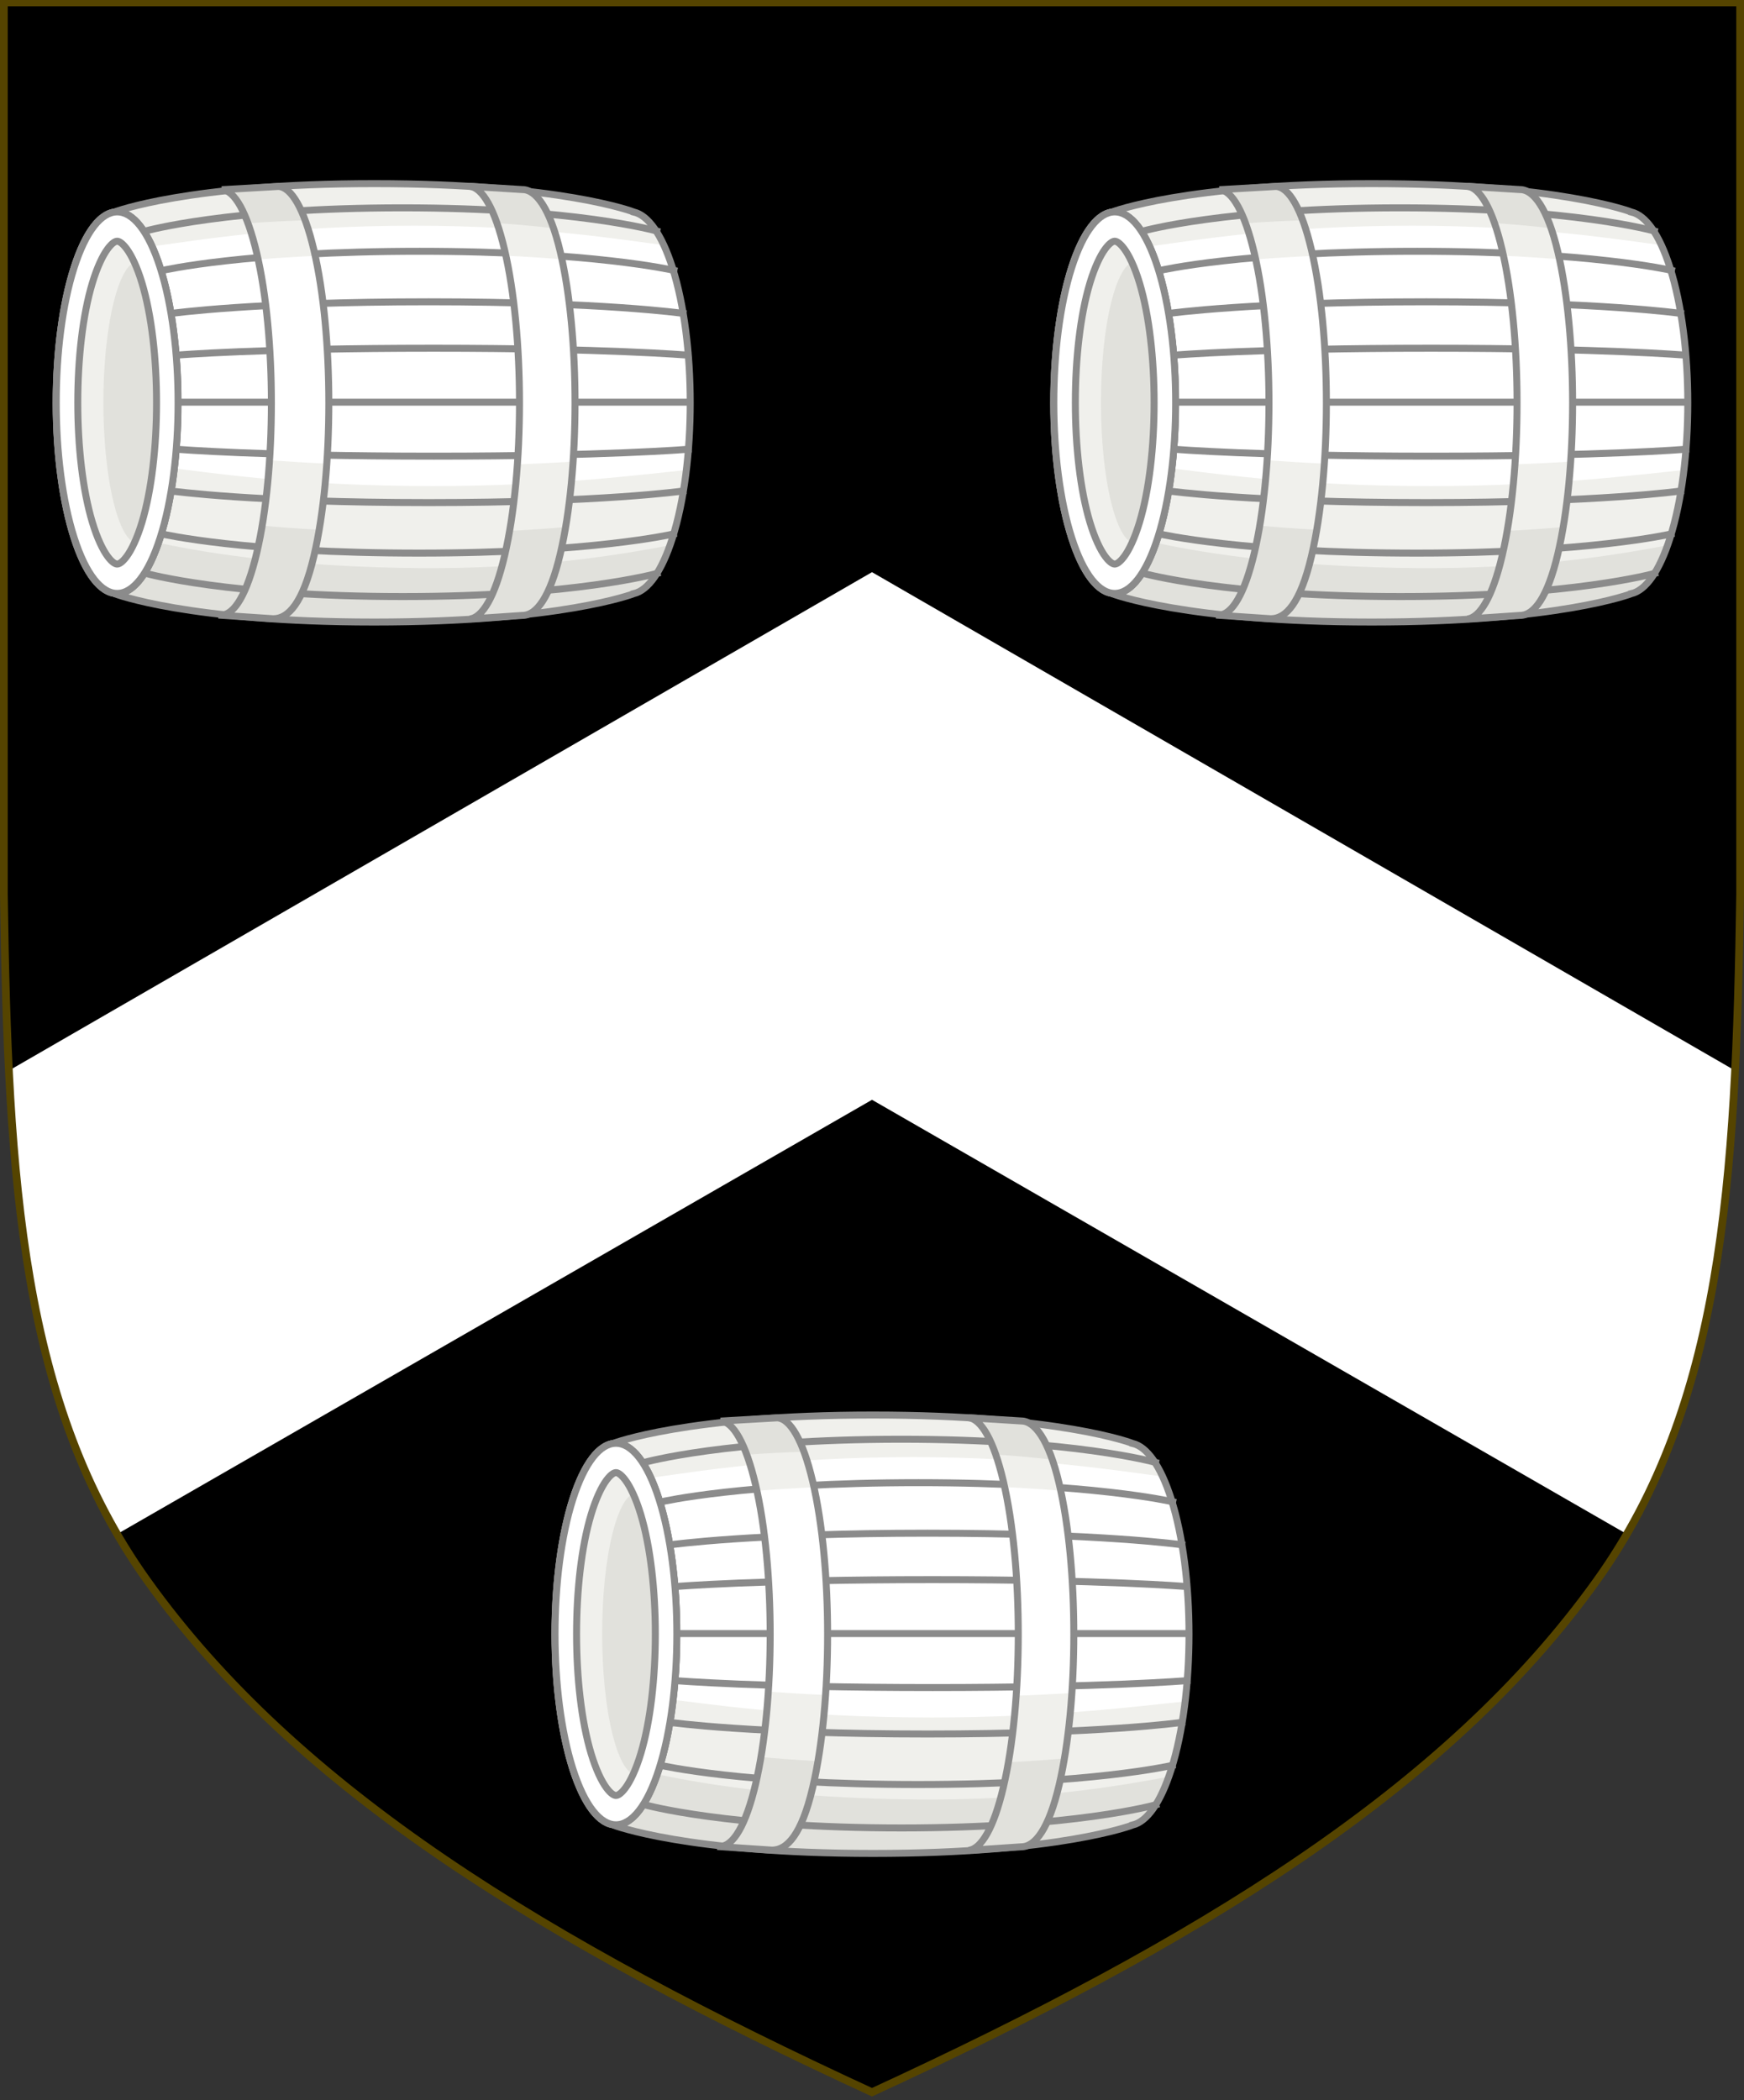
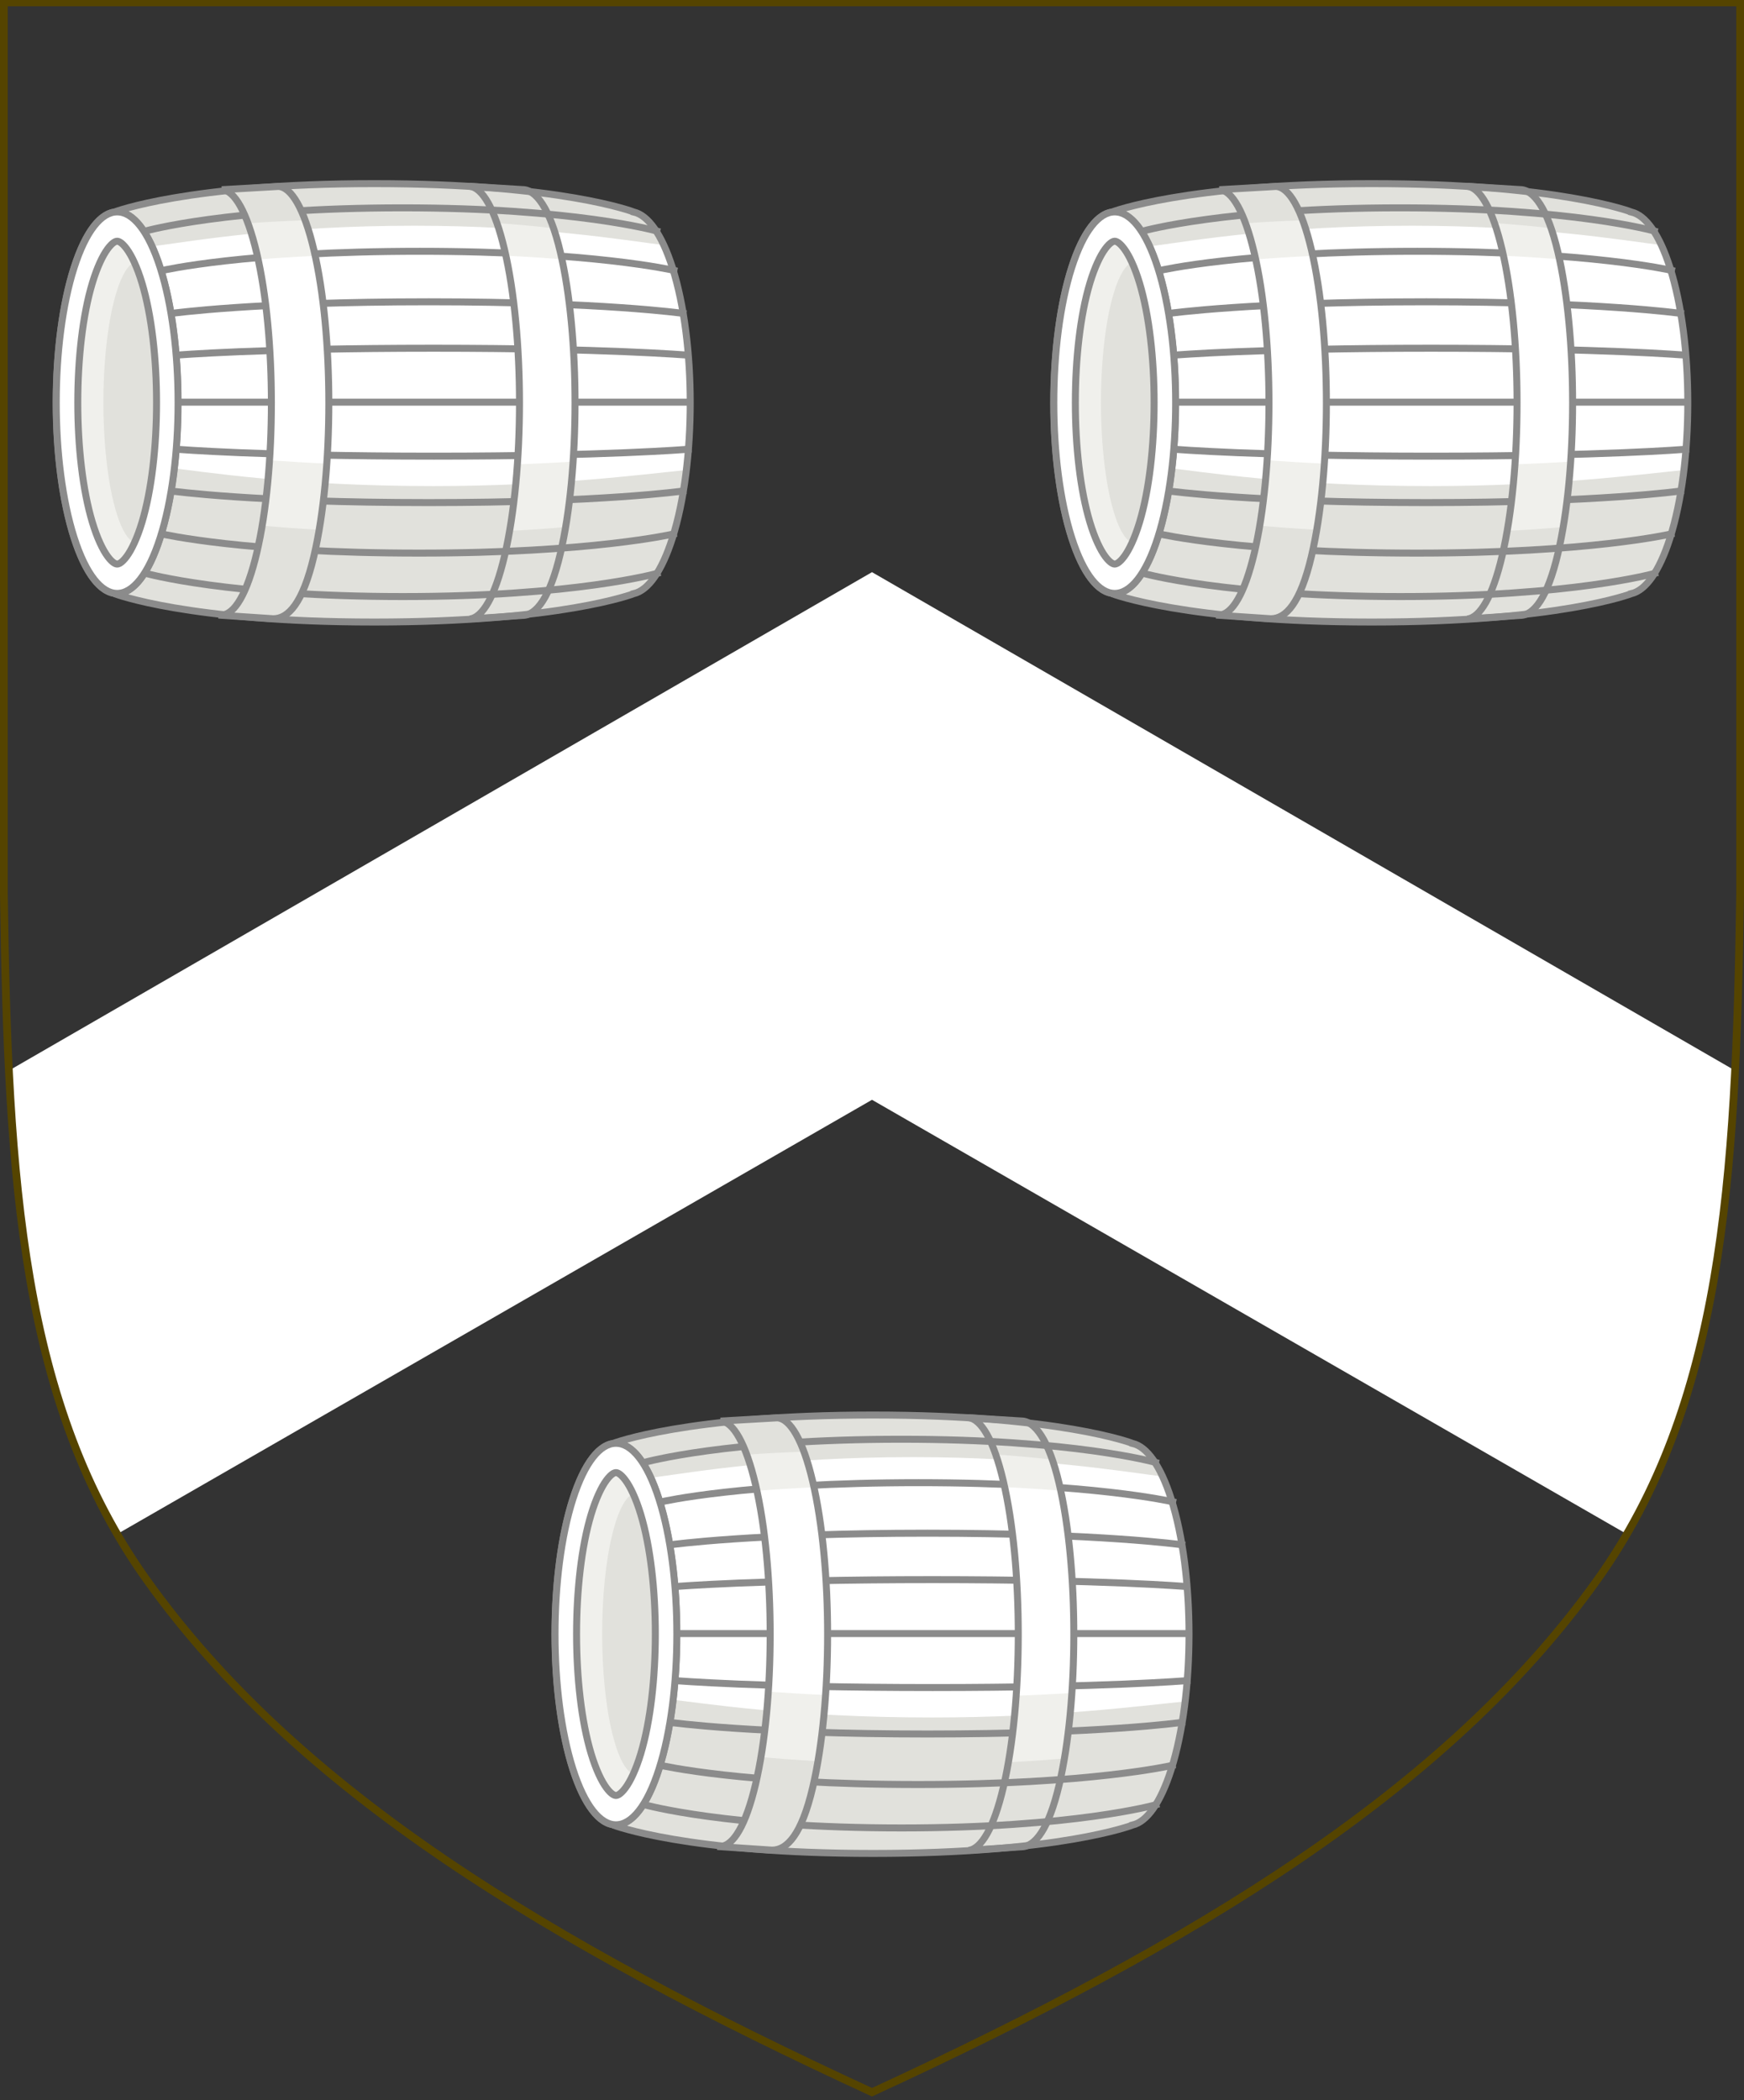
<svg xmlns="http://www.w3.org/2000/svg" xmlns:ns1="http://sodipodi.sourceforge.net/DTD/sodipodi-0.dtd" xmlns:ns2="http://www.inkscape.org/namespaces/inkscape" xmlns:xlink="http://www.w3.org/1999/xlink" width="500" height="602" viewBox="0 0 500 602" version="1.1" id="svg7" ns1:docname="Coat_Of_Arms_of_St_Anthony's_College_Oxford.svg" ns2:version="1.0.2 (e86c870879, 2021-01-15)">
  <rect x="0" y="0" width="500" height="602" fill="#333333" stroke="none" />
  <defs id="defs11">
    <clipPath id="artboard_clip_path">
-       <path d="m 72,76.5 h 274.5 v 207 H 72 Z" id="path2" />
-     </clipPath>
+       </clipPath>
  </defs>
  <ns1:namedview pagecolor="#ffffff" bordercolor="#666666" borderopacity="1" objecttolerance="10" gridtolerance="10" guidetolerance="10" ns2:pageopacity="0" ns2:pageshadow="2" ns2:window-width="1920" ns2:window-height="986" id="namedview9" showgrid="false" ns2:object-paths="true" ns2:snap-smooth-nodes="true" ns2:snap-global="false" ns2:zoom="0.86215345" ns2:cx="132.30303" ns2:cy="337.11786" ns2:window-x="-11" ns2:window-y="-11" ns2:window-maximized="1" ns2:current-layer="svg7" />
-   <path id="shield" fill="#ffe24b" stroke="none" d="M 42.117,453.035 C 6.294,402.898 2.305,338.778 1.111,256.611 V 0.75 H 250 498.889 V 256.611 c -1.194,82.167 -5.183,146.286 -41.005,196.423 C 414.732,513.429 342.842,557.013 250,599.832 157.158,557.013 85.269,513.429 42.117,453.035 Z" style="fill:#000000;fill-opacity:1" />
  <path id="chevron" fill="#d30707" stroke="none" d="M 465.86 439.453 C 488.822 403.938 494.292 348.257 496.934 306.605 L 250 164.019 L 3.066 306.605 C 5.708 348.257 11.178 403.938 34.14 439.453 L 250 315.275 Z" style="fill:#ffffff" />
  <path id="frame" fill="none" stroke="#554400" stroke-width="2.222" d="M 457.884 452.978 C 493.706 402.841 497.695 338.721 498.889 256.555 L 498.889 0.693 L 250 0.693 L 1.111 0.693 L 1.111 256.555 C 2.305 338.721 6.294 402.841 42.116 452.978 C 85.268 513.372 157.158 556.956 250 599.776 C 342.842 556.956 414.732 513.372 457.884 452.978 Z" />
  <g id="g1676" transform="matrix(0.946,0,0,0.946,-568.215,-179.451)" style="stroke-width:2.115;stroke-miterlimit:4;stroke-dasharray:none">
    <g id="g1599" style="stroke:#8b8b8b;stroke-width:3.314;stroke-miterlimit:4;stroke-dasharray:none;stroke-opacity:1" transform="matrix(0.638,0,0,0.638,263.347,74.039)">
      <path d="m 583.021,463.233 c 0,0 4e-5,3e-5 1.2e-4,6e-5 z m 0.482,-181.231 c 7.562,-0.393 15.163,8.451 20.933,26.53 11.295,35.39 11.295,92.768 0,128.158 -5.77,18.079 -13.371,26.923 -20.933,26.53 -0.161,0.008 -0.321,0.013 -0.482,0.013 0.073,0.029 34.8,13.497 123.399,13.497 88.693,0 123.4,-13.497 123.4,-13.497 v -0.015 c 6.66,-1.571 13.179,-10.357 18.272,-26.357 11.295,-35.484 11.295,-93.015 0,-128.499 -5.093,-16 -11.612,-24.785 -18.272,-26.357 v -0.015 c 0,0 -34.706,-13.497 -123.4,-13.497 -88.6,0 -123.326,13.468 -123.399,13.497 v 0 c 0.161,0 0.321,0.004 0.482,0.013 z" fill="#f3f3f3" id="path11" style="fill:#e1e1dc;fill-opacity:1;stroke:none;stroke-width:3.314;stroke-miterlimit:4;stroke-dasharray:none;stroke-opacity:1" />
-       <path id="path1534" style="fill:#f0f0ec;fill-opacity:1;stroke:none;stroke-width:3.314;stroke-miterlimit:4;stroke-dasharray:none;stroke-opacity:1" d="m 706.421,268.492 c -88.6,0 -123.326,13.469 -123.4,13.498 0.161,0 0.323,0.003 0.483,0.013 7.562,-0.393 15.163,8.45 20.933,26.53 2.086,6.538 3.784,13.829 5.1,21.59 1.563,2.656 2.524,5.343 2.662,8.059 0.504,8.244 0.729,16.645 0.673,25.048 0.006,1.584 -0.009,3.16 -0.037,4.731 0.403,24.718 -2.373,49.851 -8.398,68.731 -0.11,0.344 -0.226,0.661 -0.337,0.998 -0.08,0.455 -0.166,0.943 -0.245,1.396 12.968,2.735 57.305,12.034 130.397,12.034 54.371,0 93.983,-7.404 110.985,-10.518 0.83,-2.661 1.947,-2.612 2.854,-5.894 5.251,-18.991 8.01,-43.477 8.377,-68.339 -0.461,-21.129 -3.236,-41.852 -8.377,-58.004 -5.093,-16 -11.611,-24.787 -18.271,-26.358 v -0.016 c 0,0 -34.706,-13.498 -123.4,-13.498 z" />
      <path id="path1537" style="fill:#ffffff;fill-opacity:1;stroke:none;stroke-width:3.314;stroke-miterlimit:4;stroke-dasharray:none;stroke-opacity:1" d="m 725.552,288.488 c -63.295,0 -103.901,7.058 -124.106,9.755 1.04,2.461 2.043,5.145 2.992,8.103 10.088,31.447 11.157,61.734 3.225,96.91 18.946,2.201 60.306,8.896 126.918,8.896 56.793,0 98.499,-5.449 120.095,-7.627 3.392,-34.195 2.003,-66.204 -6.583,-98.347 -0.826,-3.092 -2.002,-5.822 -3.072,-8.341 -21.123,-2.684 -60.435,-9.35 -119.468,-9.35 z" ns1:nodetypes="scscscscs" />
      <path d="m 583.021,463.233 c 0,0 4e-5,3e-5 1.2e-4,6e-5 z m 0.482,-181.231 c 7.562,-0.393 15.163,8.451 20.933,26.53 11.295,35.39 11.295,92.768 0,128.158 -5.77,18.079 -13.371,26.923 -20.933,26.53 -0.161,0.008 -0.321,0.013 -0.482,0.013 0.073,0.029 34.8,13.497 123.399,13.497 88.693,0 123.4,-13.497 123.4,-13.497 v -0.015 c 6.66,-1.571 13.179,-10.357 18.272,-26.357 11.295,-35.484 11.295,-93.015 0,-128.499 -5.093,-16 -11.612,-24.785 -18.272,-26.357 v -0.015 c 0,0 -34.706,-13.497 -123.4,-13.497 -88.6,0 -123.326,13.468 -123.399,13.497 v 0 c 0.161,0 0.321,0.004 0.482,0.013 z" fill="#f3f3f3" id="path1514" style="fill:none;fill-opacity:1;stroke:#8b8b8b;stroke-width:3.314;stroke-miterlimit:4;stroke-dasharray:none;stroke-opacity:1" />
    </g>
    <g id="Graphic_1776" style="fill:none;fill-opacity:1;stroke:#8b8b8b;stroke-width:3.314;stroke-miterlimit:4;stroke-dasharray:none;stroke-opacity:1" transform="matrix(0.638,0,0,0.638,578.913,198.421)">
      <ellipse cx="89.672" cy="177.61" rx="28.922" ry="90.622" fill="#f3f3f3" id="ellipse16" style="fill:#f0f0ec;fill-opacity:1;stroke:#8b8b8b;stroke-width:3.314;stroke-miterlimit:4;stroke-dasharray:none;stroke-opacity:1" />
-       <ellipse cx="89.672" cy="177.61" rx="28.922" ry="90.622" stroke="#000000" stroke-linecap="round" stroke-linejoin="round" stroke-width="1.5" id="ellipse18" style="stroke:#8b8b8b;stroke-width:3.314;stroke-miterlimit:4;stroke-dasharray:none;stroke-opacity:1" />
    </g>
    <path d="m 641.206,269.255 c -2.248,1.111 -4.425,5.177 -6.15,12.2 -4.099,16.684 -4.099,43.734 0,60.418 1.738,7.076 3.935,11.151 6.201,12.225 1.834,-1.842 3.573,-5.681 5.006,-11.516 4.19,-17.055 4.19,-44.706 0,-61.76 -1.447,-5.889 -3.204,-9.744 -5.057,-11.566 z" fill="#e1e1e1" id="path21-7" style="fill:#e1e1dc;fill-opacity:1;stroke:none;stroke-width:2.115;stroke-miterlimit:4;stroke-dasharray:none;stroke-opacity:1" />
    <path d="m 799.642,259.691 c 0,0 -24.898,-7.015 -76.999,-7.015 -52.928,0 -77.865,7.015 -77.865,7.015" stroke="#000000" stroke-linecap="square" stroke-linejoin="round" stroke-width="1.5" id="path26" style="fill:none;fill-opacity:1;stroke:#8b8b8b;stroke-width:2.115;stroke-miterlimit:4;stroke-dasharray:none;stroke-opacity:1" />
    <path d="m 804.859,271.625 c 0,0 -24.898,-5.785 -76.999,-5.785 -52.928,0 -77.865,5.785 -77.865,5.785" stroke="#000000" stroke-linecap="square" stroke-linejoin="round" stroke-width="1.5" id="path29" style="fill:none;fill-opacity:1;stroke:#8b8b8b;stroke-width:2.115;stroke-miterlimit:4;stroke-dasharray:none;stroke-opacity:1" />
    <path d="m 807.615,284.653 c 0,0 -24.898,-3.507 -76.999,-3.507 -52.928,0 -77.865,3.507 -77.865,3.507" stroke="#000000" stroke-linecap="square" stroke-linejoin="round" stroke-width="1.5" id="path32" style="fill:none;fill-opacity:1;stroke:#8b8b8b;stroke-width:2.115;stroke-miterlimit:4;stroke-dasharray:none;stroke-opacity:1" />
    <path d="m 809.053,297.316 c 0,0 -24.898,-2.095 -76.999,-2.095 -52.928,0 -77.865,2.095 -77.865,2.095" stroke="#000000" stroke-linecap="square" stroke-linejoin="round" stroke-width="1.5" id="path35-6" style="fill:none;fill-opacity:1;stroke:#8b8b8b;stroke-width:2.115;stroke-miterlimit:4;stroke-dasharray:none;stroke-opacity:1" />
    <path d="m 799.753,363.454 c 0,0 -24.898,7.015 -76.999,7.015 -52.928,0 -77.865,-7.015 -77.865,-7.015" stroke="#000000" stroke-linecap="square" stroke-linejoin="round" stroke-width="1.5" id="path38-5" style="fill:none;fill-opacity:1;stroke:#8b8b8b;stroke-width:2.115;stroke-miterlimit:4;stroke-dasharray:none;stroke-opacity:1" />
    <path d="m 804.677,351.52 c 0,0 -24.898,5.785 -76.999,5.785 -52.928,0 -77.865,-5.785 -77.865,-5.785" stroke="#000000" stroke-linecap="square" stroke-linejoin="round" stroke-width="1.5" id="path41" style="fill:none;fill-opacity:1;stroke:#8b8b8b;stroke-width:2.115;stroke-miterlimit:4;stroke-dasharray:none;stroke-opacity:1" />
    <path d="m 807.58,338.493 c 0,0 -24.898,3.507 -76.999,3.507 -52.928,0 -77.865,-3.507 -77.865,-3.507" stroke="#000000" stroke-linecap="square" stroke-linejoin="round" stroke-width="1.5" id="path44" style="fill:none;fill-opacity:1;stroke:#8b8b8b;stroke-width:2.115;stroke-miterlimit:4;stroke-dasharray:none;stroke-opacity:1" />
    <path d="m 809.165,325.83 c 0,0 -24.898,2.095 -76.999,2.095 -52.928,0 -77.865,-2.095 -77.865,-2.095" stroke="#000000" stroke-linecap="square" stroke-linejoin="round" stroke-width="1.5" id="path47" style="fill:none;fill-opacity:1;stroke:#8b8b8b;stroke-width:2.115;stroke-miterlimit:4;stroke-dasharray:none;stroke-opacity:1" />
    <path d="m 809.555,311.573 c 0,0 -154.865,0 -154.865,0" stroke="#000000" stroke-linecap="square" stroke-linejoin="round" stroke-width="1.5" id="path50" style="fill:none;fill-opacity:1;stroke:#8b8b8b;stroke-width:2.115;stroke-miterlimit:4;stroke-dasharray:none;stroke-opacity:1" />
    <path id="path60" d="m 636.159,253.906 c -4.725,0 -9.451,5.644 -13.056,16.93 -7.21,22.573 -7.21,59.172 0,81.746 7.21,22.574 18.9,22.574 26.11,0 7.21,-22.573 7.21,-59.172 0,-81.746 -3.605,-11.287 -8.329,-16.93 -13.055,-16.93 z m 0,8.887 c 0.406,0 1.375,0.281 2.87,2.293 1.495,2.012 3.187,5.516 4.657,10.393 5.879,19.507 5.879,52.953 0,72.46 -1.47,4.877 -3.162,8.381 -4.657,10.393 -1.495,2.012 -2.464,2.293 -2.87,2.293 -0.406,0 -1.375,-0.281 -2.87,-2.293 -1.495,-2.012 -3.187,-5.516 -4.657,-10.393 -5.879,-19.507 -5.879,-52.953 0,-72.46 1.47,-4.877 3.162,-8.381 4.657,-10.393 1.495,-2.012 2.464,-2.293 2.87,-2.293 z" style="fill:#ffffff;fill-opacity:1;stroke:#8b8b8b;stroke-width:2.115;stroke-miterlimit:4;stroke-dasharray:none;stroke-opacity:1" ns1:nodetypes="sssssssscsssscsss" />
    <g id="g1563" style="stroke:#8b8b8b;stroke-width:3.314;stroke-miterlimit:4;stroke-dasharray:none;stroke-opacity:1" transform="matrix(0.638,0,0,0.638,263.347,74.039)">
-       <path d="m 751.866,269.775 c 5.994,0.678 11.907,10.677 16.481,30.069 9.48,40.189 9.48,105.347 0,145.536 -4.574,19.392 -10.488,29.209 -16.481,29.888 l 25.012,-1.685 c 6.528,0 13.023,-8.353 17.96,-29.281 9.34,-39.593 9.34,-103.787 0,-143.38 -4.937,-20.928 -11.628,-29.598 -17.96,-29.598 z" fill="#e1e1e1" id="path33" style="fill:#e1e1dc;fill-opacity:1;stroke:none;stroke-width:3.314;stroke-miterlimit:4;stroke-dasharray:none;stroke-opacity:1" />
      <path id="path1601" style="fill:#f0f0ec;fill-opacity:1;stroke:none;stroke-width:2.115;stroke-miterlimit:4;stroke-dasharray:none;stroke-opacity:1" d="m 751.535,257.199 c 0.817,2.331 1.594,5.028 2.318,8.096 5.484,23.227 5.981,59.493 1.527,85.176 6.124,-0.307 11.803,-0.712 16.992,-1.168 4.278,-25.266 3.753,-60.616 -1.607,-83.32 -0.646,-2.738 -1.343,-5.13 -2.072,-7.23 -4.901,-0.569 -10.594,-1.106 -17.158,-1.553 z" transform="matrix(1.566,0,0,1.568,-412.517,-116.076)" />
      <path id="path1605" style="fill:#ffffff;fill-opacity:1;stroke:none;stroke-width:2.115;stroke-miterlimit:4;stroke-dasharray:none;stroke-opacity:1" d="m 754.256,267.082 c 3.834,17.488 5.002,41.665 3.502,63.232 6.072,-0.222 11.628,-0.516 16.887,-0.832 1.408,-20.935 0.282,-44.279 -3.391,-61.324 -5.206,-0.406 -10.819,-0.783 -16.998,-1.076 z" transform="matrix(1.566,0,0,1.568,-412.517,-116.076)" />
      <path d="m 751.866,269.775 c 5.994,0.678 11.907,10.677 16.481,30.069 9.48,40.189 9.48,105.347 0,145.536 -4.574,19.392 -10.488,29.209 -16.481,29.888 l 25.012,-1.685 c 6.528,0 13.023,-8.353 17.96,-29.281 9.34,-39.593 9.34,-103.787 0,-143.38 -4.937,-20.928 -11.628,-29.598 -17.96,-29.598 z" fill="#e1e1e1" id="path1568" style="fill:none;fill-opacity:1;stroke:#8b8b8b;stroke-width:3.314;stroke-miterlimit:4;stroke-dasharray:none;stroke-opacity:1" />
    </g>
    <g id="g1566" style="stroke:#8b8b8b;stroke-width:3.314;stroke-miterlimit:4;stroke-dasharray:none;stroke-opacity:1" transform="matrix(0.638,0,0,0.638,263.347,74.039)">
      <path d="m 634.022,473.352 v 0.174 l 24.454,1.632 c 7.12,0 14.02,-7.256 19.304,-29.659 9.48,-40.189 9.48,-105.347 0,-145.536 -4.646,-19.694 -10.705,-29.737 -16.793,-30.13 l -26.965,1.548 c 6.024,0.162 12.036,10.715 16.632,30.199 9.27,39.296 9.27,103.006 0,142.302 -4.596,19.484 -10.608,29.307 -16.632,29.47 z" fill="#e1e1e1" id="path38" style="fill:#e1e1dc;fill-opacity:1;stroke:none;stroke-width:3.314;stroke-miterlimit:4;stroke-dasharray:none;stroke-opacity:1;paint-order:markers fill stroke" />
      <path id="path1603" style="fill:#f0f0ec;fill-opacity:1;stroke:none;stroke-width:2.115;stroke-miterlimit:4;stroke-dasharray:none;stroke-opacity:1;paint-order:markers fill stroke" d="m 693.385,256.379 c -6.37,0.219 -12.124,0.531 -17.348,0.9 0.952,2.579 1.854,5.615 2.682,9.123 5.303,22.462 5.84,57.398 1.639,82.457 5.179,0.467 10.954,0.896 17.281,1.252 4.373,-25.656 3.851,-61.644 -1.602,-84.74 -0.82,-3.474 -1.713,-6.46 -2.652,-8.992 z" transform="matrix(1.566,0,0,1.568,-412.517,-116.076)" />
      <path id="path1607" style="fill:#ffffff;fill-opacity:1;stroke:none;stroke-width:2.115;stroke-miterlimit:4;stroke-dasharray:none;stroke-opacity:1;paint-order:markers fill stroke" d="m 696.436,267.15 c -6.29,0.304 -12.055,0.68 -17.303,1.094 3.678,16.843 4.826,39.988 3.459,60.801 5.257,0.379 10.995,0.732 17.369,1.02 1.466,-21.489 0.291,-45.512 -3.525,-62.914 z" transform="matrix(1.566,0,0,1.568,-412.517,-116.076)" />
      <path d="m 634.022,473.352 v 0.174 l 24.454,1.632 c 7.12,0 14.02,-7.256 19.304,-29.659 9.48,-40.189 9.48,-105.347 0,-145.536 -4.646,-19.694 -10.705,-29.737 -16.793,-30.13 l -26.965,1.548 c 6.024,0.162 12.036,10.715 16.632,30.199 9.27,39.296 9.27,103.006 0,142.302 -4.596,19.484 -10.608,29.307 -16.632,29.47 z" fill="#e1e1e1" id="path1570" style="fill:none;fill-opacity:1;stroke:#8b8b8b;stroke-width:3.314;stroke-miterlimit:4;stroke-dasharray:none;stroke-opacity:1;paint-order:markers fill stroke" />
    </g>
  </g>
  <use x="0" y="0" xlink:href="#g1676" id="use1685" transform="translate(286)" width="100%" height="100%" />
  <use x="0" y="0" xlink:href="#g1676" id="use1687" transform="translate(143,353)" width="100%" height="100%" />
</svg>